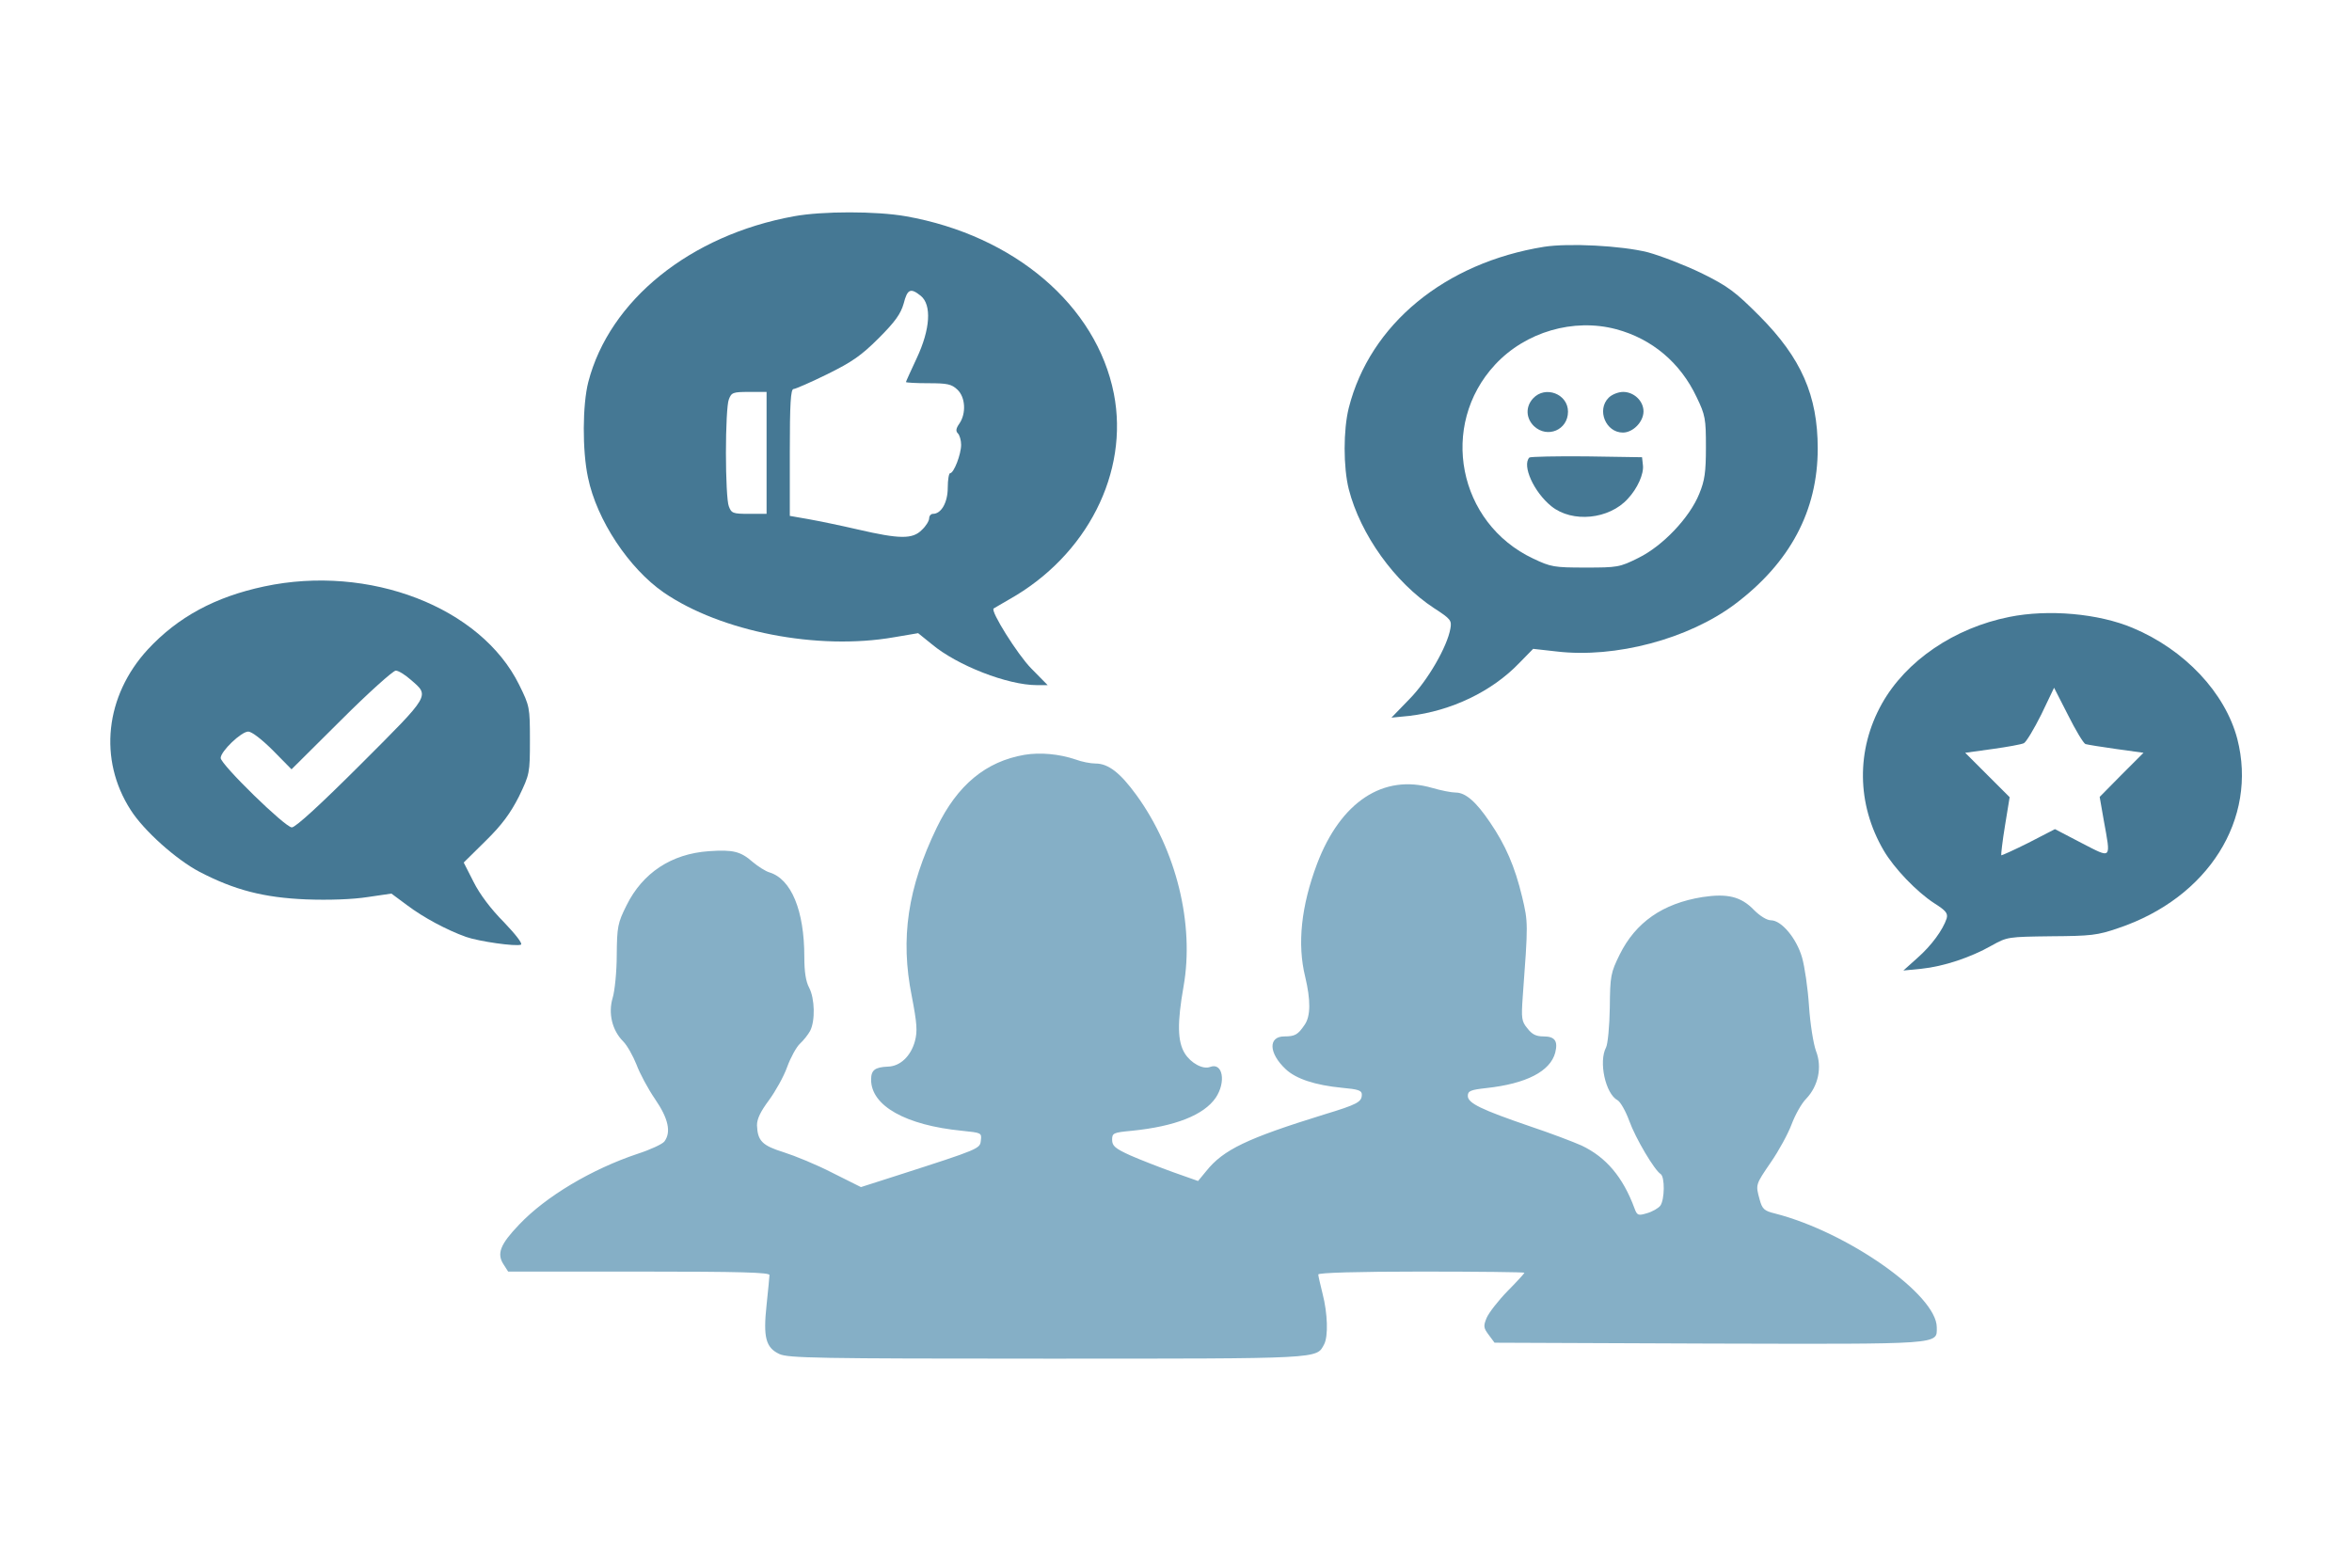
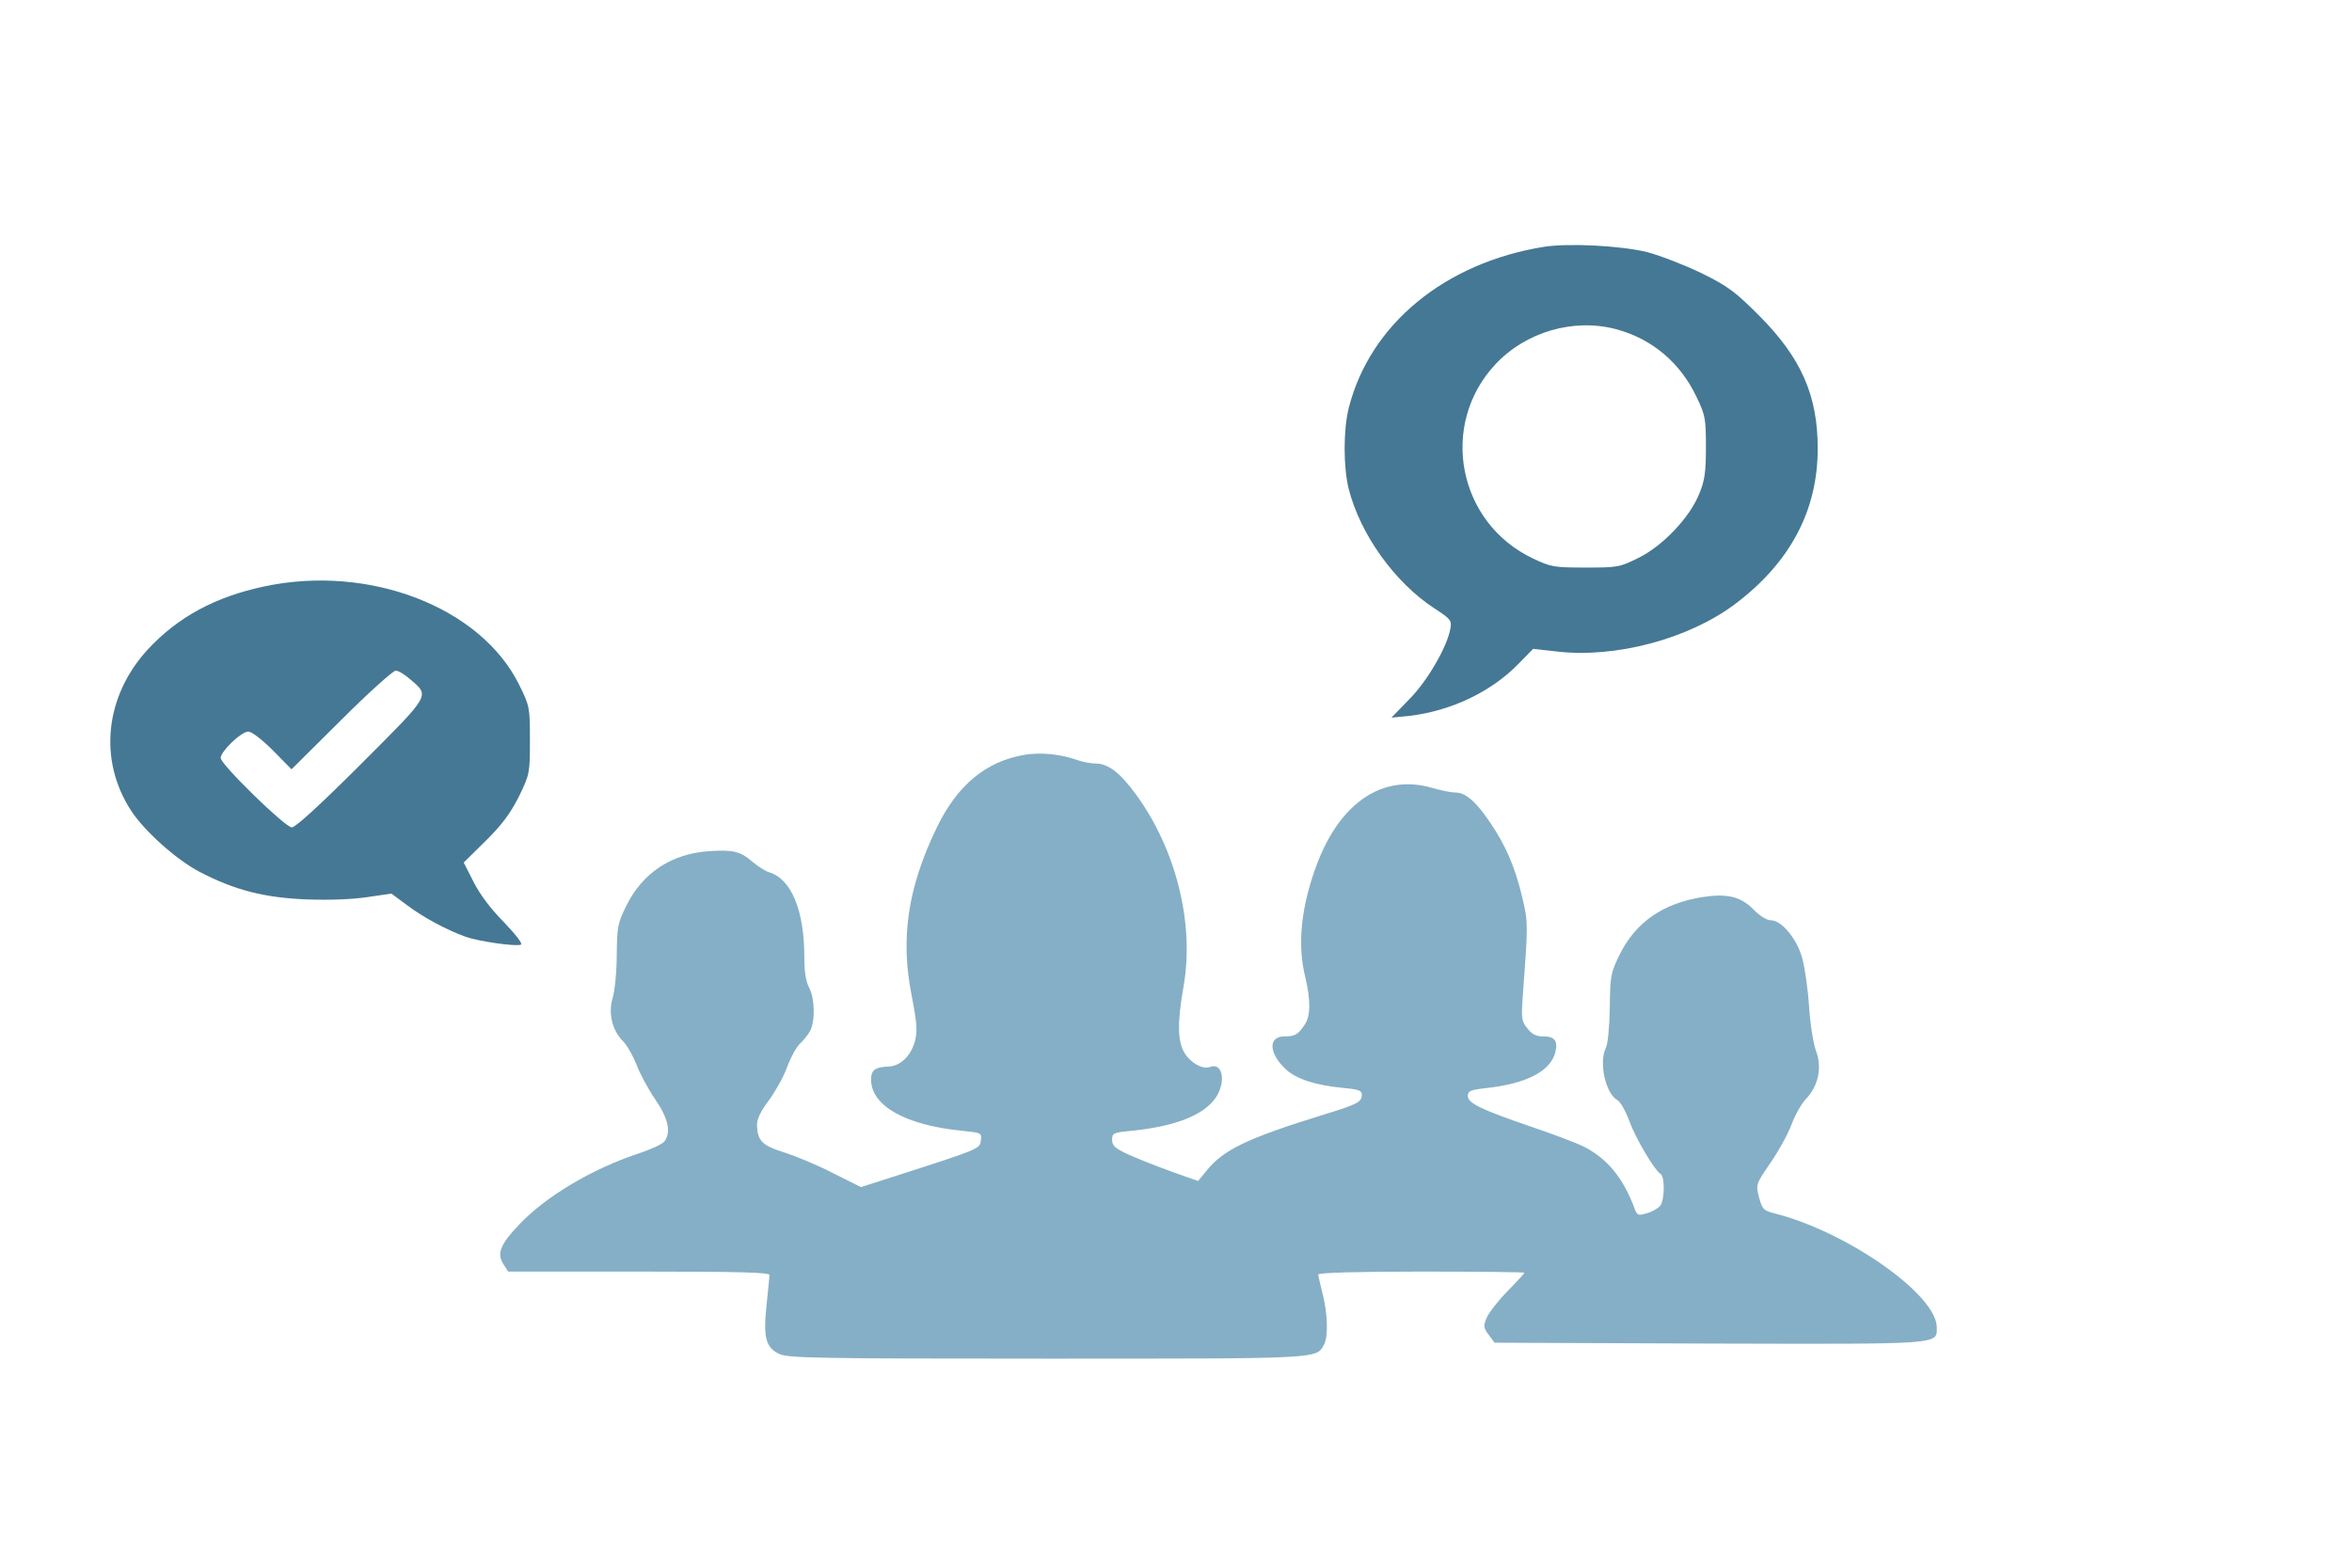
<svg xmlns="http://www.w3.org/2000/svg" width="120" height="80" viewBox="0 0 120 80" fill="none">
  <g id="pngegg-_1_ 1">
    <g id="Group">
-       <path id="Vector" d="M40.504 11.037C35.215 12 31.096 15.319 30.015 19.496C29.718 20.652 29.704 22.993 30 24.37C30.444 26.533 32.089 29.008 33.867 30.237C36.785 32.237 41.718 33.2 45.615 32.519L46.844 32.311L47.541 32.874C48.83 33.956 51.407 34.963 52.904 34.963H53.452L52.607 34.104C51.911 33.393 50.518 31.17 50.696 31.052C50.711 31.037 51.081 30.83 51.481 30.593C55.467 28.356 57.615 24.104 56.83 20.089C55.941 15.585 51.748 12.015 46.222 11.037C44.711 10.77 41.955 10.77 40.504 11.037ZM46.978 15.096C47.541 15.556 47.467 16.8 46.77 18.282C46.474 18.919 46.222 19.467 46.222 19.496C46.222 19.526 46.741 19.556 47.363 19.556C48.326 19.556 48.548 19.6 48.844 19.881C49.259 20.267 49.304 21.096 48.948 21.615C48.77 21.867 48.755 22 48.874 22.119C48.963 22.207 49.037 22.474 49.037 22.696C49.037 23.185 48.666 24.148 48.474 24.148C48.415 24.148 48.355 24.474 48.355 24.889C48.355 25.63 48.029 26.222 47.6 26.222C47.496 26.222 47.407 26.326 47.407 26.445C47.407 26.578 47.244 26.845 47.037 27.037C46.563 27.526 45.896 27.511 43.778 27.022C42.889 26.815 41.733 26.578 41.23 26.489L40.296 26.326V23.096C40.296 20.593 40.341 19.852 40.489 19.852C40.578 19.852 41.363 19.511 42.207 19.096C43.467 18.474 43.941 18.148 44.83 17.259C45.674 16.415 45.955 16.015 46.104 15.496C46.296 14.741 46.459 14.681 46.978 15.096ZM39.111 23.111V26.222H38.222C37.392 26.222 37.318 26.193 37.185 25.837C37.096 25.63 37.037 24.4 37.037 23.111C37.037 21.822 37.096 20.593 37.185 20.385C37.318 20.03 37.392 20 38.222 20H39.111V23.111Z" fill="#457894" />
      <path id="Vector_2" d="M78.785 12.593C73.718 13.407 69.896 16.548 68.815 20.815C68.533 21.941 68.533 23.837 68.815 24.963C69.407 27.274 71.155 29.718 73.17 31.037C74.015 31.585 74.074 31.659 74 32.074C73.837 33.007 72.844 34.726 71.911 35.674L70.992 36.622L71.896 36.533C74.044 36.282 76.118 35.289 77.511 33.837L78.222 33.111L79.422 33.245C82.415 33.6 86.148 32.607 88.518 30.83C91.333 28.711 92.741 26.059 92.741 22.889C92.741 20.178 91.896 18.267 89.778 16.133C88.533 14.889 88.192 14.622 86.815 13.941C85.955 13.526 84.726 13.052 84.074 12.874C82.711 12.533 80.044 12.4 78.785 12.593ZM82.459 16.8C84.281 17.289 85.733 18.504 86.563 20.267C87.007 21.185 87.037 21.378 87.037 22.815C87.037 24.089 86.978 24.518 86.696 25.2C86.207 26.415 84.829 27.867 83.585 28.474C82.637 28.948 82.518 28.963 80.889 28.963C79.289 28.963 79.126 28.933 78.222 28.504C74.385 26.696 73.407 21.704 76.281 18.607C77.837 16.933 80.281 16.222 82.459 16.8Z" fill="#457894" />
-       <path id="Vector_3" d="M78.222 20.326C77.822 20.756 77.852 21.348 78.266 21.748C78.948 22.385 80 21.941 80 21.007C80 20.104 78.844 19.659 78.222 20.326Z" fill="#457894" />
-       <path id="Vector_4" d="M82.074 20.296C81.452 20.919 81.926 22.074 82.8 22.074C83.318 22.074 83.852 21.526 83.852 20.993C83.852 20.459 83.363 20 82.815 20C82.563 20 82.237 20.133 82.074 20.296Z" fill="#457894" />
-       <path id="Vector_5" d="M78.029 23.348C77.644 23.748 78.252 25.111 79.155 25.837C80.222 26.696 82.104 26.504 83.052 25.452C83.541 24.933 83.881 24.178 83.822 23.733L83.778 23.333L80.948 23.289C79.407 23.274 78.089 23.304 78.029 23.348Z" fill="#457894" />
      <path id="Vector_6" d="M13.481 29.926C10.978 30.459 9.081 31.482 7.541 33.141C5.363 35.511 5.007 38.756 6.667 41.333C7.333 42.385 8.992 43.867 10.178 44.489C11.97 45.422 13.466 45.807 15.615 45.896C16.785 45.941 18 45.896 18.755 45.778L19.97 45.6L20.77 46.193C21.615 46.83 22.785 47.452 23.763 47.807C24.444 48.044 26.311 48.311 26.578 48.207C26.681 48.163 26.311 47.689 25.718 47.067C25.052 46.4 24.474 45.63 24.163 45.007L23.659 44.015L24.785 42.904C25.615 42.089 26.044 41.496 26.474 40.652C27.022 39.511 27.037 39.467 27.037 37.778C27.037 36.089 27.022 36.03 26.489 34.948C24.533 30.978 18.829 28.785 13.481 29.926ZM20.948 34.681C21.926 35.526 22 35.407 18.43 38.978C16.37 41.037 15.081 42.222 14.889 42.222C14.548 42.222 11.259 39.007 11.259 38.681C11.259 38.341 12.311 37.333 12.666 37.333C12.844 37.333 13.363 37.733 13.926 38.296L14.874 39.259L17.407 36.741C18.8 35.348 20.059 34.222 20.192 34.222C20.326 34.222 20.666 34.43 20.948 34.681Z" fill="#457894" />
-       <path id="Vector_7" d="M102.518 31.482C99.704 32.044 97.244 33.718 96.015 35.911C94.696 38.267 94.726 41.037 96.103 43.393C96.637 44.311 97.792 45.511 98.681 46.089C99.289 46.474 99.392 46.607 99.318 46.874C99.126 47.452 98.548 48.252 97.822 48.889L97.111 49.526L98.029 49.437C99.17 49.319 100.548 48.859 101.615 48.252C102.415 47.807 102.444 47.807 104.652 47.778C106.666 47.763 107.007 47.733 108.074 47.363C112.666 45.822 115.2 41.793 114.148 37.704C113.526 35.348 111.466 33.156 108.815 32.044C107.066 31.304 104.504 31.081 102.518 31.482ZM106.4 37.97C106.504 38 107.215 38.118 107.97 38.222L109.363 38.415L108.237 39.541L107.126 40.667L107.333 41.852C107.704 43.896 107.763 43.822 106.207 43.022L104.844 42.311L103.496 43.007C102.755 43.378 102.133 43.659 102.104 43.645C102.089 43.615 102.163 42.933 102.296 42.133L102.533 40.681L101.407 39.556L100.266 38.415L101.659 38.222C102.415 38.118 103.141 37.985 103.259 37.926C103.378 37.867 103.778 37.2 104.148 36.459L104.8 35.096L105.511 36.489C105.896 37.259 106.296 37.926 106.4 37.97Z" fill="#457894" />
      <path id="Vector_8" d="M52.267 38.519C50.296 38.859 48.844 40.059 47.792 42.237C46.311 45.304 45.926 47.882 46.518 50.83C46.785 52.222 46.815 52.622 46.681 53.126C46.474 53.896 45.926 54.415 45.304 54.43C44.637 54.459 44.444 54.607 44.444 55.096C44.444 56.43 46.207 57.422 49.081 57.704C50.074 57.807 50.089 57.807 50.044 58.193C50 58.622 50.015 58.622 45.778 59.985L43.926 60.578L42.474 59.852C41.674 59.437 40.548 58.978 39.985 58.8C38.889 58.459 38.652 58.222 38.622 57.422C38.622 57.096 38.8 56.726 39.23 56.148C39.555 55.704 39.985 54.948 40.163 54.444C40.341 53.956 40.637 53.422 40.815 53.259C40.992 53.096 41.23 52.8 41.333 52.607C41.6 52.089 41.57 50.963 41.289 50.415C41.111 50.089 41.037 49.585 41.037 48.83C41.037 46.459 40.37 44.859 39.259 44.519C39.052 44.459 38.666 44.207 38.4 43.985C37.792 43.452 37.407 43.348 36.163 43.437C34.252 43.57 32.785 44.548 31.97 46.193C31.511 47.111 31.481 47.289 31.466 48.741C31.466 49.6 31.363 50.578 31.259 50.919C31.022 51.704 31.23 52.578 31.793 53.141C32 53.348 32.296 53.882 32.474 54.326C32.637 54.77 33.066 55.57 33.422 56.089C34.104 57.081 34.252 57.778 33.896 58.252C33.792 58.385 33.185 58.667 32.548 58.874C30.192 59.659 27.852 61.052 26.489 62.489C25.526 63.496 25.333 63.97 25.689 64.519L25.926 64.889H32.593C37.822 64.889 39.259 64.933 39.259 65.067C39.259 65.17 39.185 65.852 39.111 66.593C38.933 68.237 39.066 68.77 39.763 69.096C40.207 69.304 41.704 69.333 53.407 69.333C67.511 69.333 67.155 69.348 67.555 68.607C67.778 68.193 67.733 67.007 67.481 66.03C67.363 65.556 67.259 65.111 67.259 65.037C67.259 64.948 69.289 64.889 72.518 64.889C75.407 64.889 77.778 64.918 77.778 64.948C77.778 64.978 77.392 65.407 76.918 65.882C76.444 66.37 75.97 66.978 75.852 67.245C75.674 67.674 75.689 67.763 75.955 68.118L76.252 68.519L87.185 68.563C99.2 68.593 98.815 68.622 98.815 67.733C98.815 66.074 94.266 62.874 90.563 61.926C90.015 61.793 89.911 61.704 89.778 61.215C89.57 60.444 89.555 60.474 90.355 59.304C90.755 58.726 91.23 57.852 91.407 57.378C91.585 56.904 91.911 56.311 92.148 56.074C92.77 55.422 92.978 54.459 92.652 53.63C92.518 53.259 92.355 52.237 92.296 51.333C92.237 50.43 92.074 49.319 91.941 48.859C91.659 47.882 90.889 46.963 90.355 46.963C90.148 46.963 89.793 46.741 89.496 46.444C88.829 45.748 88.133 45.585 86.859 45.778C84.829 46.104 83.452 47.067 82.637 48.711C82.178 49.645 82.148 49.793 82.133 51.422C82.118 52.37 82.029 53.289 81.941 53.452C81.555 54.178 81.911 55.822 82.533 56.148C82.681 56.237 82.948 56.711 83.126 57.2C83.452 58.104 84.415 59.718 84.726 59.911C84.948 60.059 84.933 61.215 84.711 61.526C84.607 61.659 84.296 61.837 84.029 61.911C83.585 62.044 83.526 62.03 83.392 61.659C82.8 60.059 81.941 59.052 80.696 58.459C80.266 58.267 79.096 57.822 78.074 57.481C75.57 56.622 74.889 56.296 74.889 55.926C74.889 55.674 75.022 55.615 75.822 55.526C77.881 55.304 79.096 54.667 79.348 53.718C79.496 53.126 79.333 52.889 78.755 52.889C78.37 52.889 78.163 52.785 77.926 52.474C77.629 52.118 77.615 51.956 77.689 50.889C77.97 47.096 77.97 47.081 77.659 45.763C77.289 44.222 76.815 43.126 76.015 41.956C75.304 40.904 74.77 40.444 74.266 40.444C74.059 40.444 73.526 40.341 73.067 40.207C70.578 39.481 68.4 40.919 67.2 44.074C66.385 46.237 66.178 48.178 66.593 49.852C66.874 51.037 66.874 51.852 66.563 52.296C66.222 52.8 66.074 52.889 65.526 52.889C64.696 52.889 64.726 53.748 65.6 54.563C66.118 55.052 67.096 55.378 68.474 55.511C69.289 55.585 69.481 55.645 69.481 55.852C69.481 56.237 69.259 56.356 67.555 56.874C63.63 58.089 62.415 58.667 61.541 59.763L61.126 60.267L59.867 59.822C59.17 59.57 58.178 59.185 57.674 58.963C56.889 58.607 56.741 58.474 56.741 58.163C56.741 57.822 56.8 57.793 57.748 57.704C59.955 57.481 61.422 56.904 62.029 56.015C62.563 55.215 62.385 54.207 61.748 54.444C61.378 54.593 60.755 54.252 60.444 53.748C60.074 53.141 60.059 52.193 60.385 50.341C60.948 47.156 60.015 43.378 57.985 40.578C57.155 39.437 56.548 38.963 55.896 38.963C55.644 38.963 55.185 38.874 54.874 38.756C54.044 38.474 53.066 38.385 52.267 38.519Z" fill="#85AFC6" />
    </g>
  </g>
</svg>